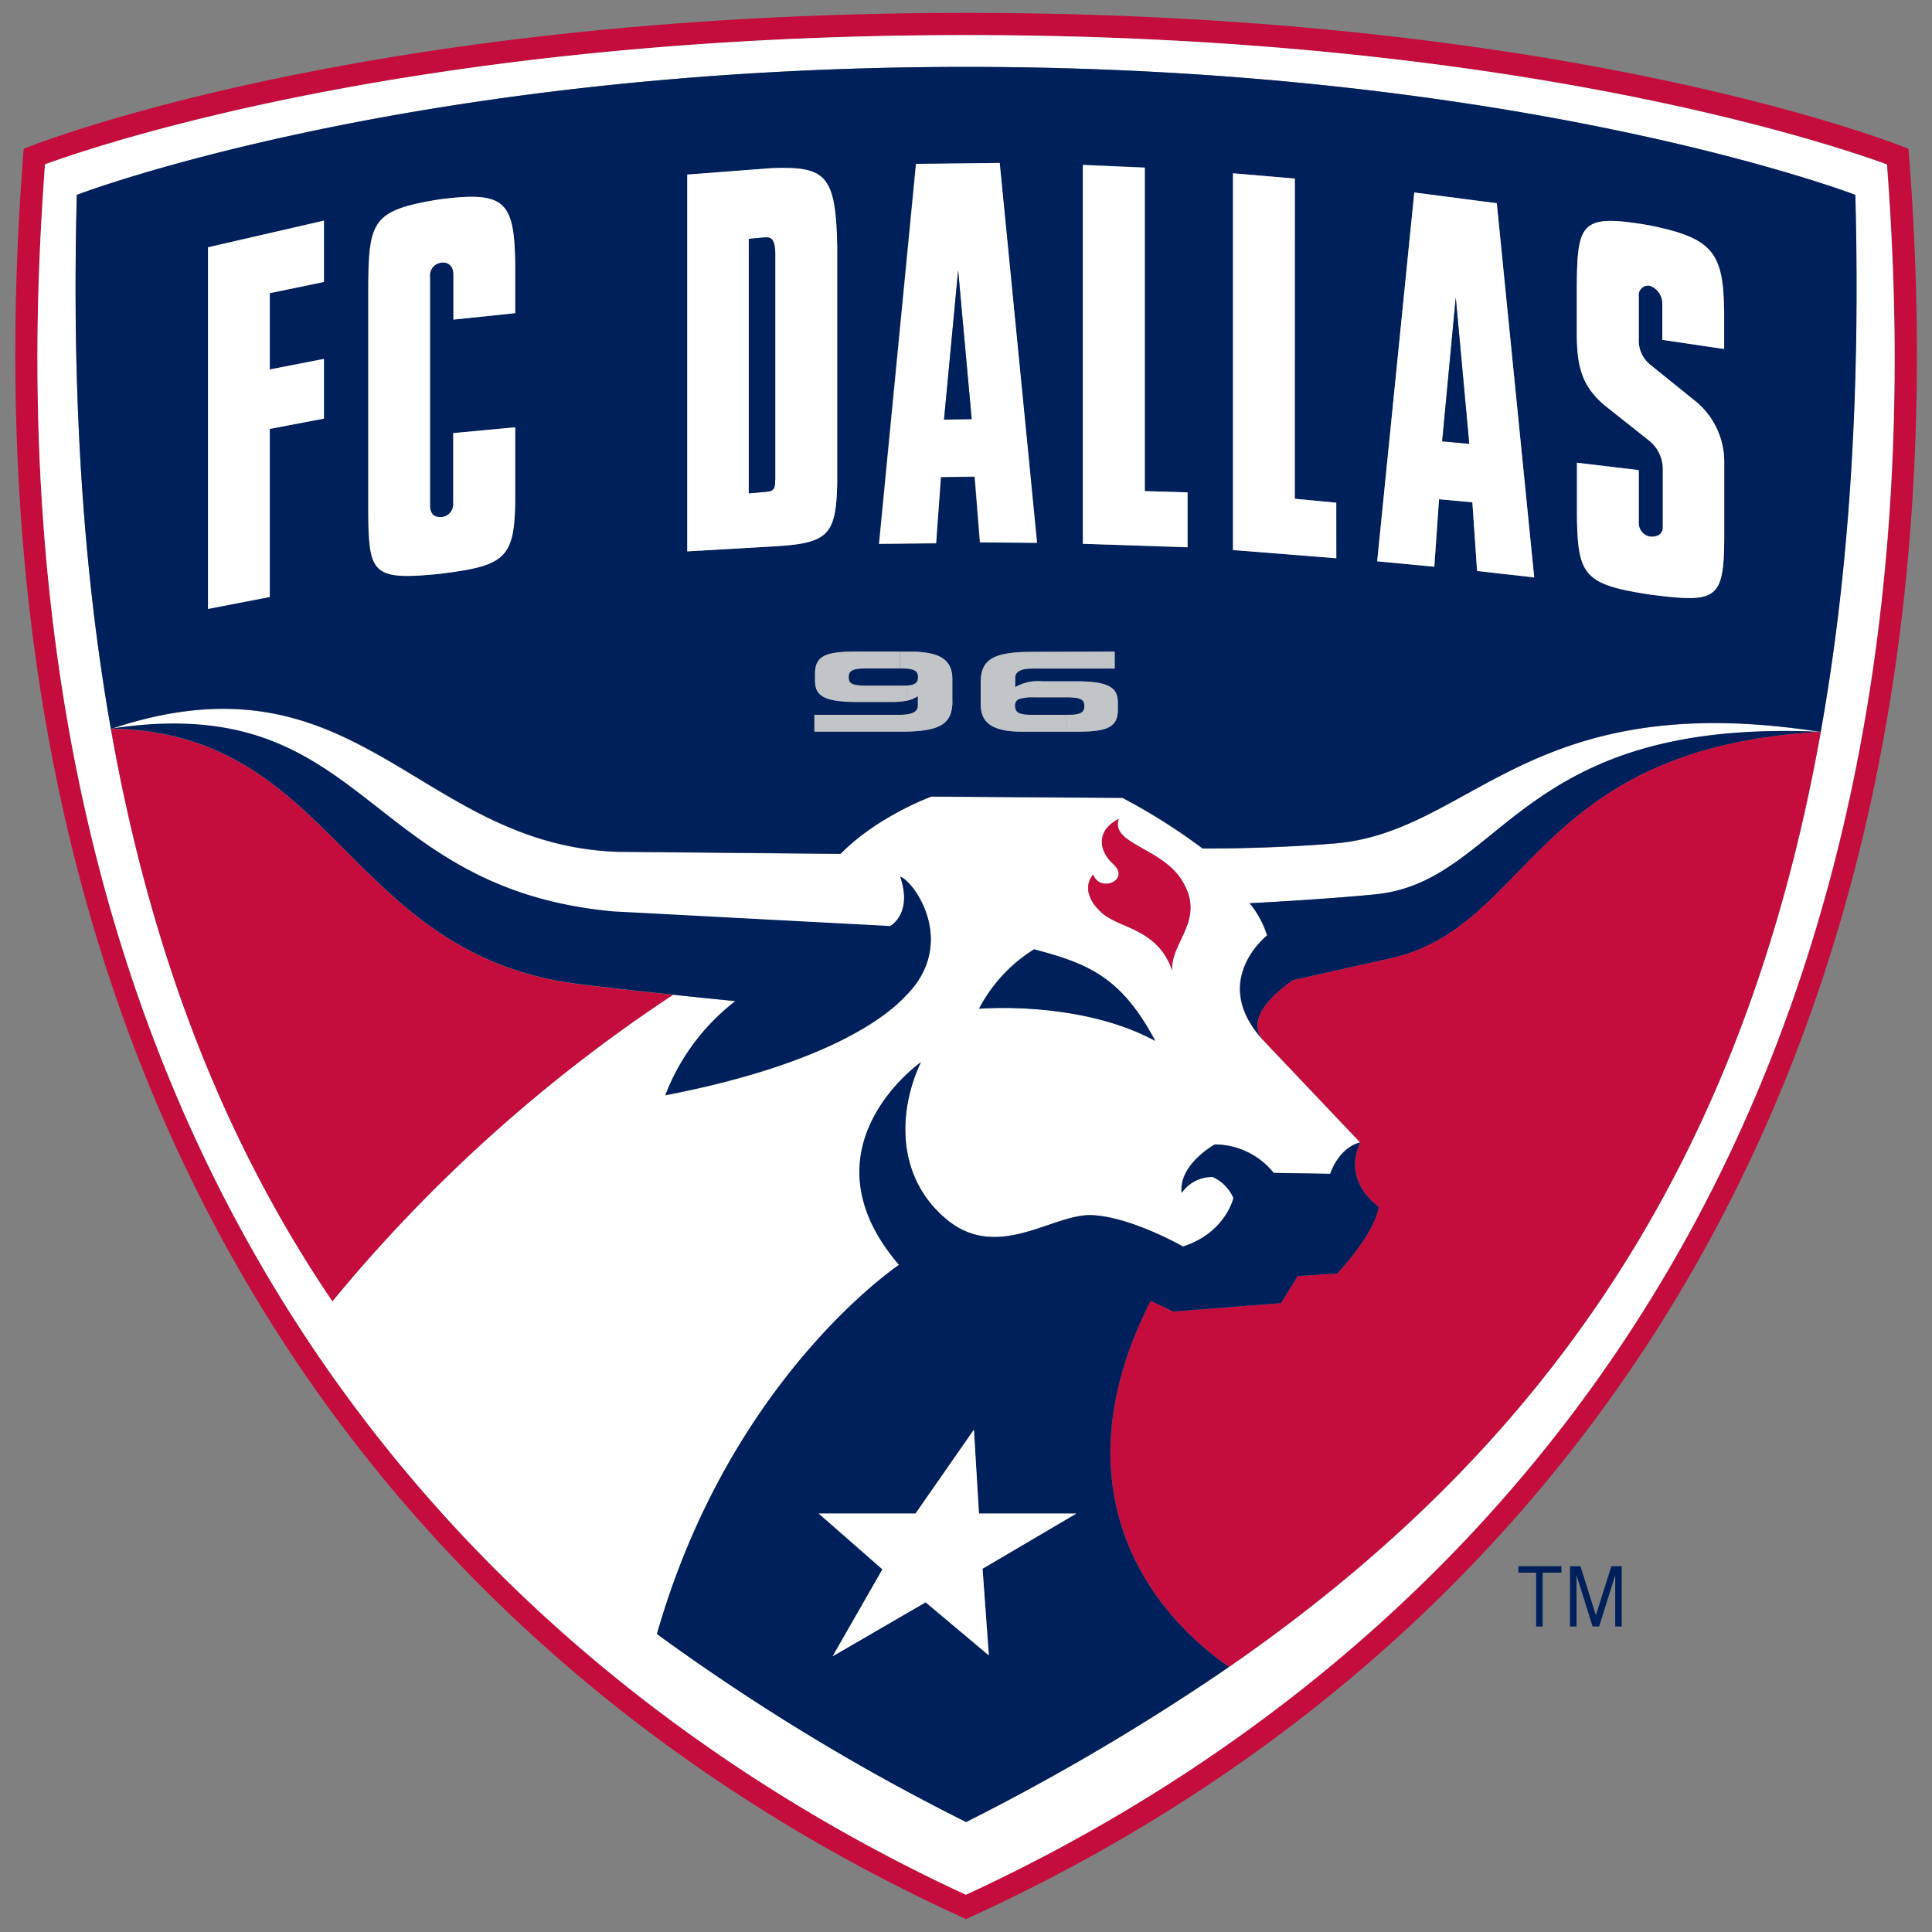
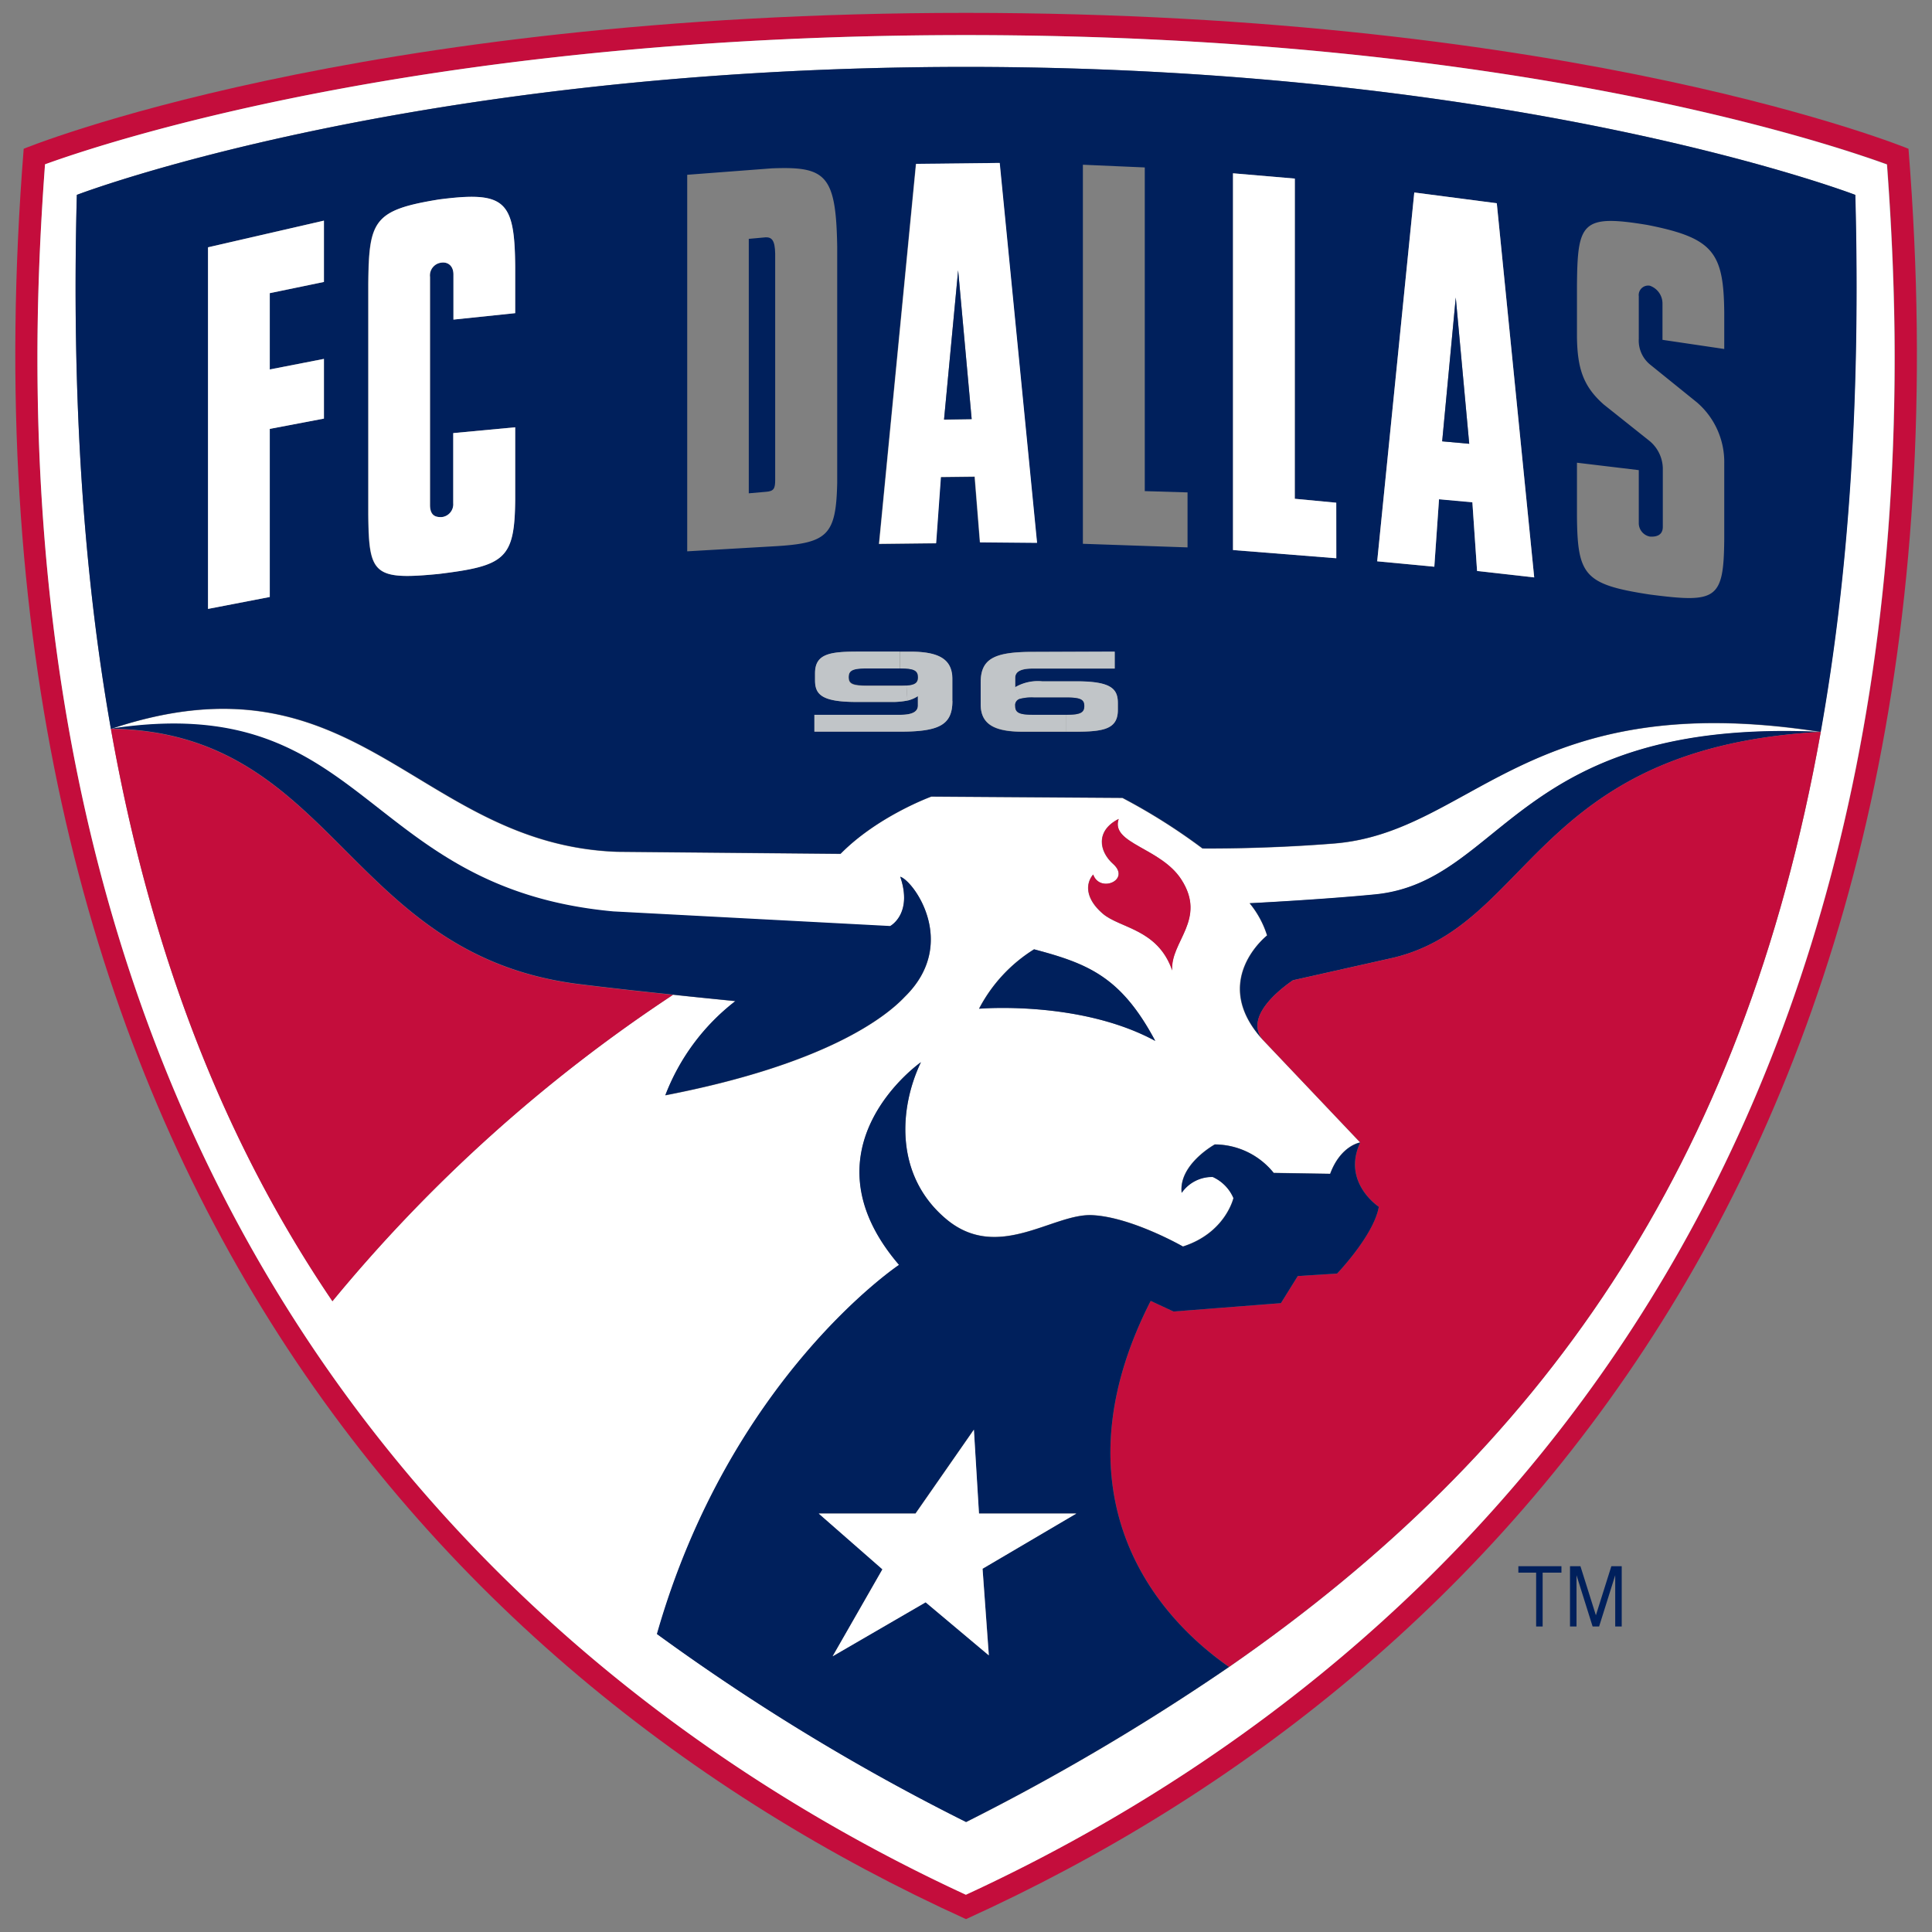
<svg xmlns="http://www.w3.org/2000/svg" viewBox="0 0 300 300">
  <rect x="0" y="0" width="300" height="300" fill="#808080" stroke="none" />
  <defs>
    <style>.cls-1{fill:none;}.cls-2{fill:#c40d3c;}.cls-3{fill:#fff;}.cls-4{fill:#00205c;}.cls-5{fill:#c1c5c8;}</style>
  </defs>
  <title>football-club-dallas</title>
  <g id="Layer_2" data-name="Layer 2">
    <g id="Layer_8" data-name="Layer 8">
      <rect class="cls-1" width="300" height="300" />
      <path class="cls-2" d="M296.35,23.1C308.48,175,234.31,259.74,150,298,65.73,259.74-8.44,175,3.68,23.1,3.68,23.1,54.94,2,150,2S296.35,23.1,296.35,23.1Zm-2.12,32.41c0-9.61-.42-19.63-1.19-30C283,21.89,233.28,5.45,150,5.45S17,21.89,7,25.54c-.77,10.34-1.18,20.36-1.18,30C5.81,204.07,94,268.35,150,294.19,206.07,268.35,294.23,204.07,294.23,55.51Z" />
      <path class="cls-3" d="M293,25.54c.77,10.34,1.19,20.36,1.19,30,0,148.56-88.16,212.84-144.21,238.68C94,268.35,5.81,204.07,5.81,55.51c0-9.61.41-19.63,1.18-30C17,21.89,66.75,5.45,150,5.45S283,21.89,293,25.54Zm-10.31,88.1c4.36-24.47,6.2-52,5.37-83.38,0,0-51.73-19.87-138.08-19.87S11.93,30.26,11.93,30.26c-.82,31.14,1,58.57,5.29,82.92,6.29,35.56,17.9,64.54,34.4,88.87a238.69,238.69,0,0,1,52.88-47.57c3.23.33,6.51.65,9.69,1a33.66,33.66,0,0,0-10.88,14.62c25.08-4.85,34.29-12.23,37.17-15.28,8.44-8.23,1.42-18-.69-18.65,2,5.8-1.61,7.7-1.61,7.7l-43-2.27c-39.27-3.62-38.05-34.47-78-28.38,38.34-12.85,47.48,17.93,78.63,19.07l34.68.32c5.79-5.85,14.1-8.89,14.1-8.89l29.68.2a92.45,92.45,0,0,1,12.43,7.85s9.4.12,20.46-.77c21.49-1.75,30-24.43,75.53-17.32-47.37-2.21-49.12,23.25-69.18,25.23-8.27.81-19.49,1.35-19.49,1.35a14.87,14.87,0,0,1,2.71,5s-9,7-.73,16.13l15.18,16s-3,.45-4.65,4.86l-8.77-.14a11.8,11.8,0,0,0-9.14-4.42s-5.64,3.1-5.15,7.51a5.73,5.73,0,0,1,4.82-2.46,6.36,6.36,0,0,1,3.22,3.28s-1.23,5.4-7.84,7.52c0,0-8-4.6-14.11-4.87s-14.66,7.35-22.7.57S139.63,172,143,164.94c0,0-19,13.29-3.35,31.47,0,0-26.23,17.49-37.59,57.32a336.82,336.82,0,0,0,48,29.19,352.87,352.87,0,0,0,40.81-24.08C239,225.5,270.6,181.61,282.73,113.64ZM182,150.69c-.33-4.47,5.45-7.92,1.39-14.16-3.2-4.91-11-5.58-9.7-9.36-3.58,1.8-3.09,5-.85,7,2.77,2.5-2.1,4.55-3.11,1.63-1.22,1.42-1.21,3.75,1.47,6.06S179.78,144.22,182,150.69Zm-2.63,10.95c-5.28-9.92-10.36-12-18.82-14.23a23.84,23.84,0,0,0-8.54,9.21S167.68,155.28,179.4,161.64Z" />
      <path class="cls-4" d="M288.1,30.26c.83,31.33-1,58.91-5.37,83.38-45.54-7.11-54,15.57-75.53,17.32-11.06.89-20.46.77-20.46.77a92.45,92.45,0,0,0-12.43-7.85l-29.68-.2s-8.31,3-14.1,8.89l-34.68-.32c-31.15-1.14-40.29-31.92-78.63-19.07-4.31-24.35-6.11-51.78-5.29-82.92,0,0,51.73-19.87,138.09-19.87S288.1,30.26,288.1,30.26ZM267.74,83.74V72a12.22,12.22,0,0,0-4.22-9.5l-7.28-5.88a4.81,4.81,0,0,1-1.77-4V46a1.47,1.47,0,0,1,1.73-1.63,2.93,2.93,0,0,1,1.95,2.77v5.63l9.59,1.42V48.53c-.09-9.36-1.7-11.58-11.93-13.6-10.26-1.7-10.86-.36-10.94,9.51v7.91c.07,4.91,1,7.67,4.16,10.46L256,68.36a5.68,5.68,0,0,1,2.2,4.29v9.16c0,1.38-1.12,1.57-2,1.51a2.12,2.12,0,0,1-1.73-2.12V73l-9.6-1.15v8.32c.08,9.21,1.15,10.59,11.32,12.15C266.51,93.65,267.66,93.16,267.74,83.74Zm-29.51,5.92-5.81-58.1-12.81-1.67-5.76,57.27,8.87.84.73-10.5,5.18.47.73,10.69Zm-30.73-3V78.06l-6.44-.61V27.73l-9.6-.82v58.5ZM184.4,85V76.46l-6.64-.2V26l-9.61-.42V84.44Zm-10.82,25.27v-1.07c0-2.2-1-3.39-6.43-3.39h-5.29a7,7,0,0,0-4.22.93v-1.45c0-1,.82-1.46,2.77-1.46h12.68v-2.62H160.38c-6,0-8.1,1.08-8.1,4.77v3.39c0,3.17,2.2,4.27,6.61,4.27H167C171.36,113.61,173.58,113.22,173.58,110.24ZM161,84.25l-5.8-58.95-13,.19-5.74,59,8.86-.1.74-10.28,5.25-.06.82,10.14Zm-13.15,24.59v-3.4c0-3.16-2.19-4.26-6.62-4.26H133.2c-4.39,0-6.62.39-6.62,3.37v1.07c0,2.19,1,3.38,6.45,3.38h5.29a11.92,11.92,0,0,0,2.59-.22,5.11,5.11,0,0,0,1.62-.69v1.45c0,.94-.82,1.45-2.76,1.45H126.46v2.62h13.33C145.84,113.61,147.89,112.54,147.89,108.84ZM130,75V38.3c-.18-11.2-1.78-12.48-10.14-12.16l-13.15,1V85.61l13.45-.78C128.49,84.36,129.82,83.16,130,75ZM80,77.61V66.35l-9.59.9V78.16a2,2,0,0,1-1.78,2.15c-.79,0-1.83-.1-1.83-1.89V43a2,2,0,0,1,1.69-2.22c1-.17,1.92.43,1.92,1.84v7l9.59-1V41.39C79.88,31.12,78.42,29.64,68.1,31c-10.16,1.65-10.85,3.3-10.94,13.14V79.9c.09,9.2.75,10.23,10.94,9.22C78.4,87.86,79.88,86.78,80,77.61ZM50.3,65V55.73l-8.41,1.64V45.52l8.41-1.74V34.26l-18,4.14V94.55l9.59-1.85V66.59Z" />
      <path class="cls-4" d="M213.55,138.87c20.06-2,21.81-27.44,69.18-25.23-44.43,2.49-44.8,29.92-66.37,35.07l-15.59,3.5c-2.7,1.86-7.36,5.86-4.73,9.17-8.22-9.1.73-16.13.73-16.13a14.87,14.87,0,0,0-2.71-5S205.28,139.68,213.55,138.87Z" />
-       <path class="cls-3" d="M267.74,72V83.74c-.08,9.42-1.23,9.91-11.55,8.58C246,90.76,245,89.38,244.87,80.17V71.85l9.6,1.15v8.2a2.12,2.12,0,0,0,1.73,2.12c.84.06,2-.13,2-1.51V72.65a5.68,5.68,0,0,0-2.2-4.29L249,62.81c-3.17-2.79-4.09-5.55-4.16-10.46V44.44c.08-9.87.68-11.21,10.94-9.51,10.23,2,11.84,4.24,11.93,13.6v5.66l-9.59-1.42V47.14a2.93,2.93,0,0,0-1.95-2.77A1.47,1.47,0,0,0,254.47,46v6.62a4.81,4.81,0,0,0,1.77,4l7.28,5.88A12.22,12.22,0,0,1,267.74,72Z" />
      <polygon class="cls-4" points="251.82 243.2 251.82 252.56 250.81 252.56 250.81 244.6 248.31 252.56 247.3 252.56 244.8 244.6 244.8 252.56 243.79 252.56 243.79 243.2 245.41 243.2 247.81 250.82 250.21 243.2 251.82 243.2" />
      <path class="cls-2" d="M282.73,113.64c-12.13,68-43.75,111.86-91.9,145.2C175,247.71,165.44,227.91,178.68,202l3.54,1.65,16.68-1.3,2.62-4.21,6.1-.38s5.72-6,6.48-10.37c0,0-5.77-3.78-2.88-10l-15.18-16c-2.63-3.31,2-7.31,4.73-9.17l15.59-3.5C237.93,143.56,238.3,116.13,282.73,113.64Z" />
      <polygon class="cls-4" points="242.46 243.2 242.46 244.2 239.54 244.2 239.54 252.56 238.53 252.56 238.53 244.2 235.77 244.2 235.77 243.2 242.46 243.2" />
      <path class="cls-3" d="M232.42,31.56l5.81,58.1-8.87-1L228.63,78l-5.18-.47L222.72,88l-8.87-.84,5.76-57.27Zm-4.28,37.35L226.05,46.2l-2.11,22.33Z" />
      <polygon class="cls-4" points="226.05 46.2 228.14 68.91 223.94 68.53 226.05 46.2" />
      <path class="cls-4" d="M214.1,187.39c-.76,4.4-6.48,10.37-6.48,10.37l-6.1.38-2.62,4.21-16.68,1.3L178.68,202c-13.24,25.91-3.69,45.71,12.15,56.84A352.87,352.87,0,0,1,150,282.92a336.82,336.82,0,0,1-48-29.19c11.36-39.83,37.59-57.32,37.59-57.32C124,178.23,143,164.94,143,164.94c-3.38,7.08-4.14,17.54,3.89,24.33s16.59-.86,22.7-.57,14.11,4.87,14.11,4.87c6.61-2.12,7.84-7.52,7.84-7.52a6.36,6.36,0,0,0-3.22-3.28,5.73,5.73,0,0,0-4.82,2.46c-.49-4.41,5.15-7.51,5.15-7.51a11.8,11.8,0,0,1,9.14,4.42l8.77.14c1.63-4.41,4.65-4.86,4.65-4.86C208.33,183.61,214.1,187.39,214.1,187.39ZM152.57,243.6,167.13,235H152l-.79-13-9.06,13h-15l9.89,8.66-7.73,13.5,14.44-8.38,9.81,8.24Z" />
      <polygon class="cls-3" points="207.49 78.06 207.5 86.69 191.46 85.41 191.46 26.91 201.06 27.73 201.05 77.45 207.49 78.06" />
-       <polygon class="cls-3" points="184.4 76.46 184.4 84.97 168.15 84.44 168.15 25.62 177.76 26.04 177.76 76.26 184.4 76.46" />
      <path class="cls-2" d="M183.42,136.53c4.06,6.24-1.72,9.69-1.39,14.16-2.25-6.47-8.12-6.52-10.8-8.84s-2.69-4.64-1.47-6.06c1,2.92,5.88.87,3.11-1.63-2.24-2-2.73-5.19.85-7C172.41,131,180.22,131.62,183.42,136.53Z" />
      <path class="cls-5" d="M173.58,109.17v1.07c0,3-2.22,3.37-6.62,3.37h-1.38V111c2.18,0,2.79-.32,2.79-1.36s-.59-1.33-2.88-1.33h-5a7.29,7.29,0,0,0-2.13.21l-.76-1.8a7,7,0,0,1,4.22-.93h5.29C172.61,105.78,173.58,107,173.58,109.17Z" />
      <path class="cls-5" d="M173.09,101.18v2.62H160.41c-1.95,0-2.77.51-2.77,1.46v1.45l.76,1.8a1,1,0,0,0-.76,1.12c0,1,.62,1.36,2.79,1.36h5.15v2.62h-6.69c-4.41,0-6.61-1.1-6.61-4.27V106c0-3.69,2.05-4.77,8.1-4.77Z" />
      <path class="cls-4" d="M160.58,147.41c8.46,2.24,13.54,4.31,18.82,14.23-11.72-6.36-27.36-5-27.36-5A23.84,23.84,0,0,1,160.58,147.41Z" />
      <path class="cls-4" d="M165.49,108.3c2.29,0,2.88.31,2.88,1.33s-.61,1.36-2.79,1.36h-5.15c-2.17,0-2.79-.32-2.79-1.36a1,1,0,0,1,.76-1.12,7.29,7.29,0,0,1,2.13-.21Z" />
      <polygon class="cls-3" points="167.13 235.03 152.57 243.59 153.54 257.05 143.73 248.81 129.29 257.19 137.02 243.69 127.13 235.03 142.17 235.03 151.23 222 152.02 235.03 167.13 235.03" />
      <path class="cls-3" d="M155.24,25.3l5.8,59-8.86-.08L151.36,74l-5.25.06-.74,10.28-8.86.1,5.74-59Zm-4.36,39.78L148.78,42l-2.19,23.18Z" />
      <polygon class="cls-4" points="148.78 41.96 150.88 65.08 146.59 65.14 148.78 41.96" />
      <path class="cls-5" d="M147.89,105.44v3.4c0,3.7-2,4.77-8.1,4.77H126.46V111h13.31c1.94,0,2.76-.51,2.76-1.45v-1.45a5.11,5.11,0,0,1-1.62.69l-.16-2.33c1.38-.1,1.78-.46,1.78-1.28,0-1-.61-1.37-2.78-1.37v-2.62h1.52C145.7,101.18,147.89,102.28,147.89,105.44Z" />
      <path class="cls-4" d="M139.75,103.8c2.17,0,2.78.32,2.78,1.37,0,.82-.4,1.18-1.78,1.28-.32,0-.7,0-1.13,0h-4.94c-2.29,0-2.88-.31-2.88-1.32s.62-1.37,2.79-1.37Z" />
      <path class="cls-4" d="M139.79,136.13c2.11.65,9.13,10.42.69,18.65-2.88,3.05-12.09,10.43-37.17,15.28a33.66,33.66,0,0,1,10.88-14.62c-3.18-.31-6.46-.63-9.69-1-5.31-.55-10.45-1.12-14.68-1.65-36.13-4.57-37.74-39.1-72.6-39.65,39.93-6.09,38.71,24.76,78,28.38l43,2.27S141.76,141.93,139.79,136.13Z" />
      <path class="cls-5" d="M140.75,106.45l.16,2.33a11.92,11.92,0,0,1-2.59.22H133c-5.47,0-6.45-1.19-6.45-3.38v-1.07c0-3,2.23-3.37,6.62-3.37h6.55v2.62h-5.16c-2.17,0-2.79.32-2.79,1.37s.59,1.32,2.88,1.32h4.94C140.05,106.49,140.43,106.48,140.75,106.45Z" />
-       <path class="cls-3" d="M130,38.3V75c-.14,8.17-1.47,9.37-9.83,9.84l-13.45.78V27.1l13.15-1C128.19,25.82,129.79,27.1,130,38.3Zm-9.6,36.2V39.37c0-2.1-.55-2.53-1.46-2.52l-2.64.24V76.6l2.64-.23C120.2,76.29,120.35,75.82,120.37,74.5Z" />
      <path class="cls-4" d="M120.37,39.37V74.5c0,1.32-.17,1.79-1.46,1.87l-2.64.23V37.09l2.64-.24C119.82,36.84,120.33,37.27,120.37,39.37Z" />
      <path class="cls-2" d="M89.82,152.83c4.23.53,9.37,1.1,14.68,1.65a238.69,238.69,0,0,0-52.88,47.57c-16.5-24.33-28.11-53.31-34.4-88.87C52.08,113.73,53.69,148.26,89.82,152.83Z" />
      <path class="cls-3" d="M80,66.35V77.61c-.08,9.17-1.56,10.25-11.86,11.51-10.19,1-10.85,0-10.94-9.22V44.11c.09-9.84.78-11.49,10.94-13.14,10.32-1.33,11.78.15,11.86,10.42v7.24l-9.59,1v-7c0-1.41-.92-2-1.92-1.84A2,2,0,0,0,66.76,43v35.4c0,1.79,1,1.92,1.83,1.89a2,2,0,0,0,1.78-2.15V67.25Z" />
      <path class="cls-3" d="M50.3,55.73V65l-8.41,1.6V92.7L32.3,94.55V38.4l18-4.14v9.52l-8.41,1.74V57.37Z" />
    </g>
  </g>
</svg>